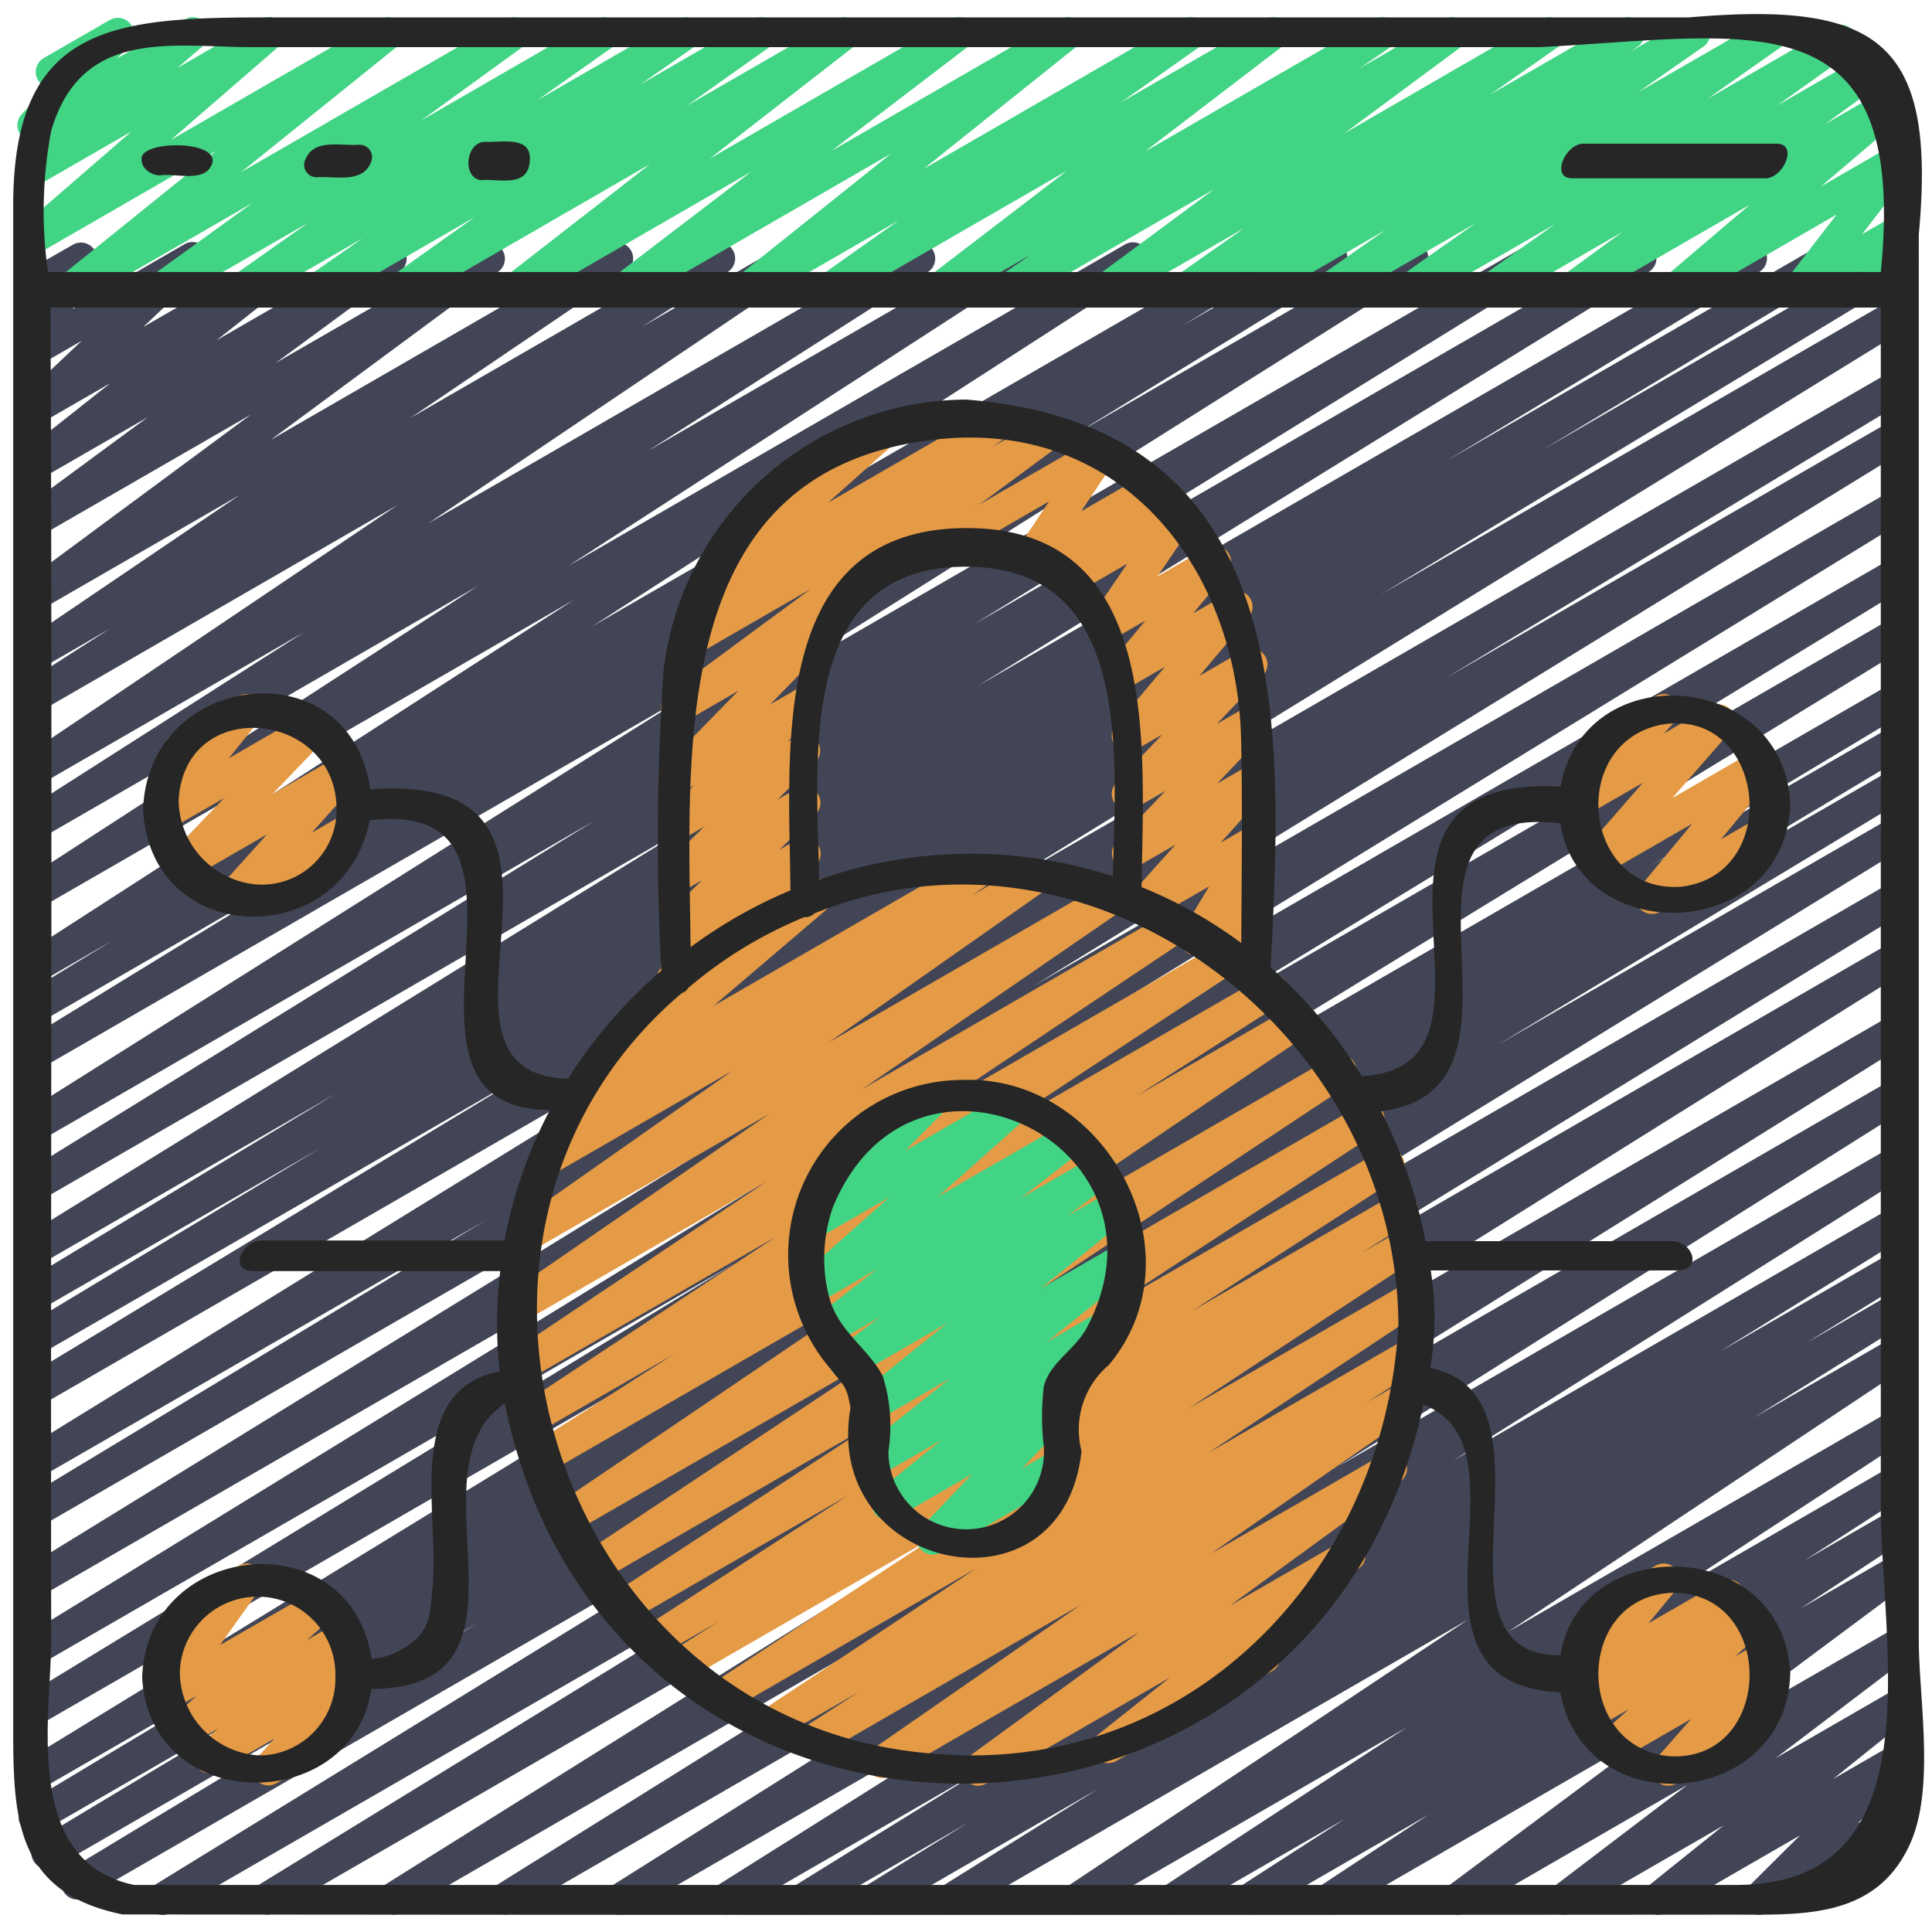
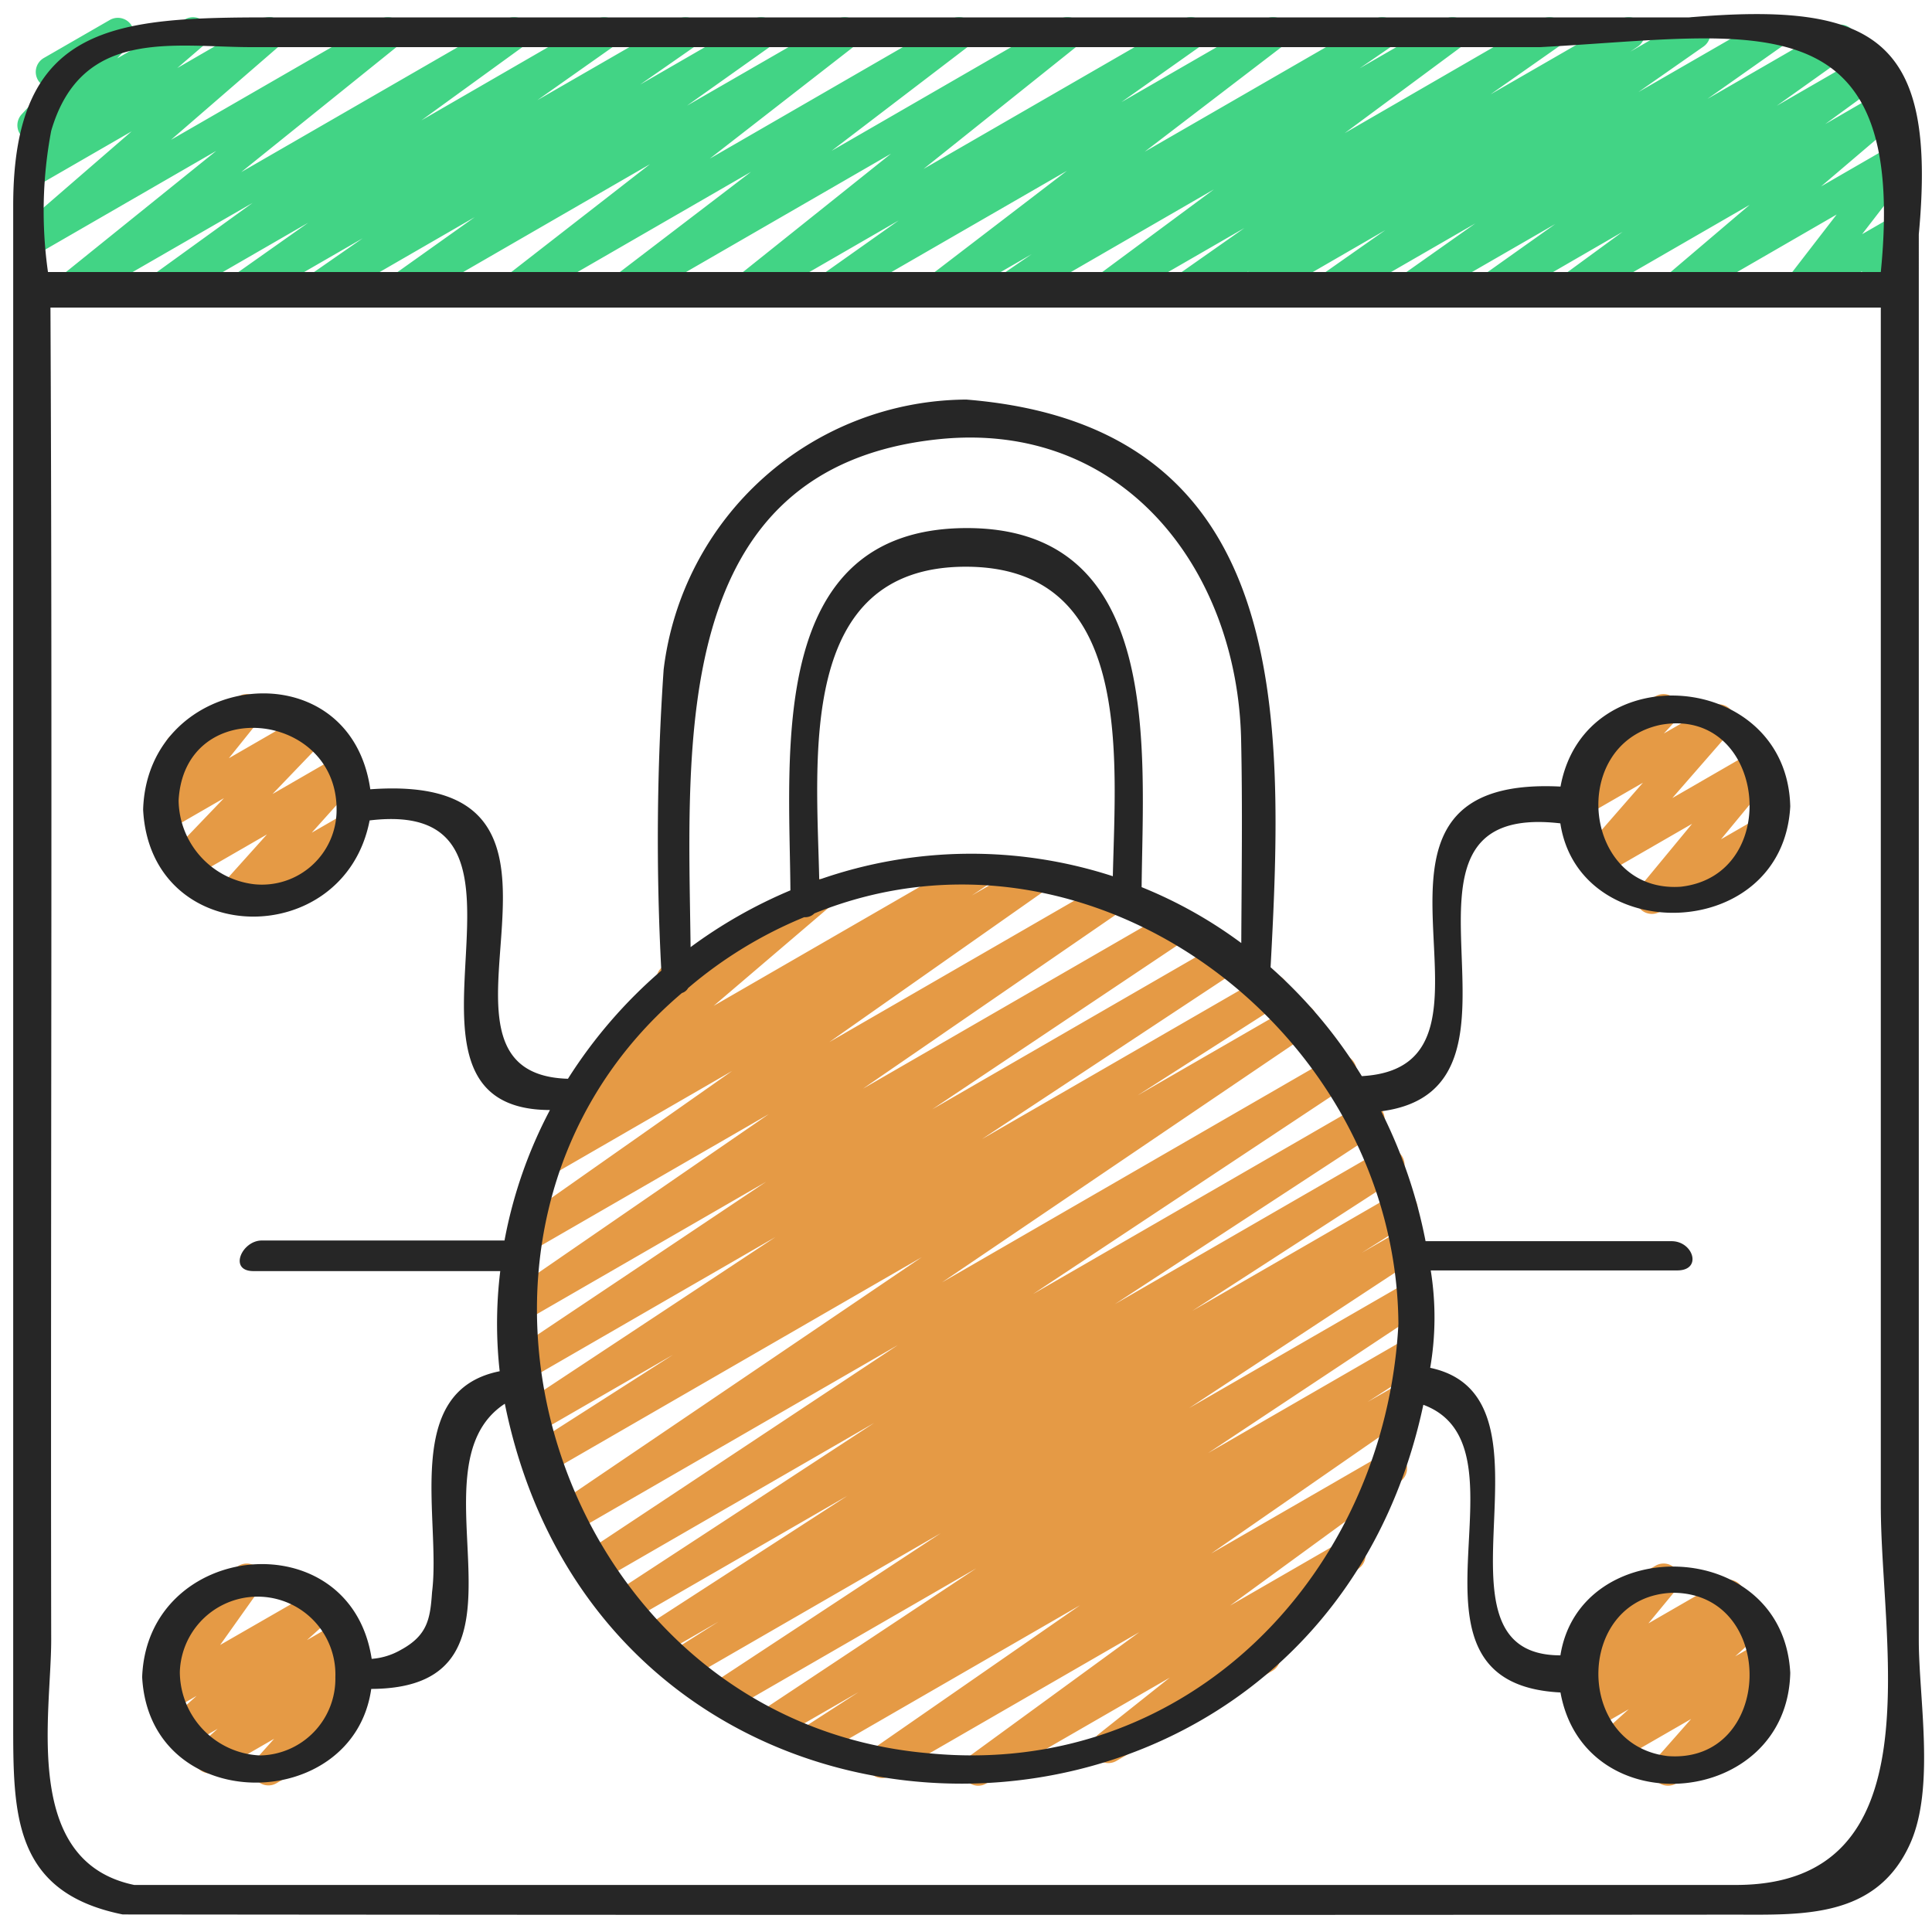
<svg xmlns="http://www.w3.org/2000/svg" version="1.1" width="512" height="512" x="0" y="0" viewBox="0 0 60 60" style="enable-background:new 0 0 512 512" xml:space="preserve" class="">
  <g>
-     <path fill="#424555" d="M5.057 59.47a.5.5 0 0 1-.262-.926L27.678 44.48 2.649 58.931a.5.5 0 0 1-.508-.861l12.74-7.691-13.165 7.6a.5.5 0 0 1-.508-.861l7.815-4.693-7.709 4.45a.5.5 0 0 1-.507-.861l7.94-4.768-7.467 4.311a.5.5 0 0 1-.51-.86l24.793-15.178-24.284 14.02a.5.5 0 0 1-.509-.859l22.076-13.457L1.279 51.674a.5.5 0 0 1-.511-.859L26.976 34.73 1.278 49.566a.5.5 0 0 1-.511-.858l27.1-16.661L1.278 47.4a.5.5 0 0 1-.508-.86l14.308-8.64-13.8 7.967a.5.5 0 0 1-.511-.858l27.879-17.171L1.277 43.64a.5.5 0 0 1-.508-.861l15.843-9.588-15.335 8.854a.5.5 0 0 1-.507-.861l9.173-5.524-8.666 5a.5.5 0 0 1-.508-.86l9.685-5.849-9.178 5.3a.5.5 0 0 1-.512-.851l20.845-12.868L1.276 37.271a.5.5 0 0 1-.512-.859l17.7-10.924-17.188 9.923a.5.5 0 0 1-.516-.855l20.685-13.022-20.17 11.645a.5.5 0 0 1-.511-.859L8.9 27.332l-7.623 4.4a.5.5 0 0 1-.51-.859l2.72-1.66-2.212 1.277a.5.5 0 0 1-.52-.854L17.83 18.625 1.274 28.183a.5.5 0 0 1-.521-.852L14.838 18.2 1.274 26.036a.5.5 0 0 1-.519-.855l8.682-5.545-8.163 4.714a.5.5 0 0 1-.529-.85l11.6-7.814-11.072 6.395a.5.5 0 0 1-.519-.854l2.655-1.7-2.136 1.236a.5.5 0 0 1-.53-.847l6.7-4.542-6.17 3.561a.5.5 0 0 1-.546-.835L7.8 12.87l-6.528 3.766a.5.5 0 0 1-.546-.836l3.866-2.846-3.32 1.916a.5.5 0 0 1-.559-.825L3.427 11.9l-2.156 1.244a.5.5 0 0 1-.593-.8l1.861-1.762-1.268.732a.5.5 0 0 1-.693-.665l.753-1.44a.5.5 0 0 1-.25-.933L2.263 7.6a.5.5 0 0 1 .693.664l-.695 1.328 3.456-2a.5.5 0 0 1 .594.8l-1.862 1.763L8.881 7.6a.5.5 0 0 1 .559.825l-2.714 2.142L11.873 7.6a.5.5 0 0 1 .547.836l-3.863 2.839L14.932 7.6a.5.5 0 0 1 .547.835l-7.071 5.226 10.507-6.067a.5.5 0 0 1 .53.847l-6.7 4.541 9.333-5.388a.5.5 0 0 1 .52.854l-2.655 1.7 4.419-2.552a.5.5 0 0 1 .53.848L13.3 16.254l15-8.661a.5.5 0 0 1 .519.854L20.128 14l11.091-6.4a.5.5 0 0 1 .521.853l-14.086 9.119 17.285-9.98a.5.5 0 0 1 .521.853l-17.072 11.01L38.937 7.591a.5.5 0 0 1 .51.86l-2.738 1.67 4.382-2.53a.5.5 0 0 1 .512.859l-8.134 4.988L43.6 7.59a.5.5 0 0 1 .516.857L23.435 21.463 47.464 7.59a.5.5 0 0 1 .513.858L30.265 19.38 50.687 7.589a.5.5 0 0 1 .512.859L30.354 21.311 54.121 7.589a.5.5 0 0 1 .509.861l-9.687 5.85 11.622-6.71a.5.5 0 0 1 .508.862L47.9 13.975l10.283-5.938a.5.5 0 0 1 .508.86l-15.832 9.581L58.72 9.321a.5.5 0 0 1 .511.859L31.359 27.342l27.361-15.8a.5.5 0 0 1 .509.862l-14.323 8.651 13.814-7.976a.5.5 0 0 1 .511.859L32.131 30.6 58.72 15.248a.5.5 0 0 1 .511.859l-26.2 16.08L58.72 17.355a.5.5 0 0 1 .509.86L37.145 31.678 58.72 19.221a.5.5 0 0 1 .51.86L34.446 35.254 58.72 21.239a.5.5 0 0 1 .508.862l-7.969 4.785 7.461-4.308a.5.5 0 0 1 .508.861l-7.824 4.7 7.316-4.224a.5.5 0 0 1 .509.861l-12.713 7.673L58.72 25.4a.5.5 0 0 1 .511.859l-22.9 14.073L58.72 27.41a.5.5 0 0 1 .511.86L39.919 40.13l18.8-10.855a.5.5 0 0 1 .515.857L36.362 44.443 58.72 31.535a.5.5 0 0 1 .514.857L40.775 43.907 58.72 33.548a.5.5 0 0 1 .516.855l-17.7 11.149 17.183-9.92a.5.5 0 0 1 .516.855l-14.1 8.87 13.585-7.841a.5.5 0 0 1 .512.857L53.4 41.98l5.321-3.071a.5.5 0 0 1 .512.859L56.109 41.7l2.611-1.507a.5.5 0 0 1 .514.857l-4.768 2.977 4.254-2.456a.5.5 0 0 1 .527.849l-12.415 8.259 11.888-6.864a.5.5 0 0 1 .523.851l-7.49 4.9 6.967-4.022a.5.5 0 0 1 .521.852l-3.187 2.058 2.666-1.539a.5.5 0 0 1 .524.851l-3.331 2.191 2.807-1.62a.5.5 0 0 1 .549.834l-6.828 5.087 6.279-3.625a.5.5 0 0 1 .552.83L55.146 54.6l3.574-2.062a.5.5 0 0 1 .562.823l-2.355 1.888 1.793-1.035a.5.5 0 0 1 .6.787L57.7 56.62l.977-.563a.5.5 0 0 1 .5.865l-4.3 2.48a.5.5 0 0 1-.6-.787L55.9 57l-4.161 2.4a.5.5 0 0 1-.562-.823l2.356-1.889-4.7 2.712a.5.5 0 0 1-.553-.83l4.123-3.138-6.872 3.968a.5.5 0 0 1-.549-.834l6.828-5.087L41.555 59.4a.5.5 0 0 1-.525-.85l3.332-2.193-5.27 3.043a.5.5 0 0 1-.522-.852l3.2-2.063-5.054 2.915a.5.5 0 0 1-.524-.85l7.489-4.9-9.96 5.75a.5.5 0 0 1-.528-.848L45.6 50.294 29.828 59.4a.5.5 0 0 1-.515-.856l4.78-2.984-6.653 3.84a.5.5 0 0 1-.512-.858l3.114-1.923-4.818 2.781a.5.5 0 0 1-.513-.857l5.848-3.617-7.75 4.474a.5.5 0 0 1-.517-.855l14.094-8.866L19.547 59.4a.5.5 0 0 1-.517-.855L36.733 47.4l-20.796 12a.5.5 0 0 1-.515-.856l18.453-11.511L12.451 59.4a.5.5 0 0 1-.515-.856l22.878-14.313L8.537 59.4a.5.5 0 0 1-.512-.858l19.311-11.857L5.307 59.4a.5.5 0 0 1-.25.07Z" opacity="1" data-original="#d7e8f7" class="" />
    <path fill="#42d485" d="M2.161 9.5a.5.5 0 0 1-.313-.89l4.869-3.925L1.28 7.824a.5.5 0 0 1-.58-.811L4.087 4.08 1.28 5.7a.5.5 0 0 1-.574-.813l.816-.7-.235.137a.5.5 0 0 1-.617-.771l.781-.845a.5.5 0 0 1-.088-.908L3.411.62a.5.5 0 0 1 .617.772l-.388.421L5.746.6a.5.5 0 0 1 .574.813l-.814.7L8.118.6a.5.5 0 0 1 .577.811L5.311 4.342 11.8.6a.5.5 0 0 1 .563.822L7.491 5.345 15.715.6a.5.5 0 0 1 .543.838l-3.171 2.3L18.518.6a.5.5 0 0 1 .538.841l-2.368 1.67L21.044.6a.5.5 0 0 1 .535.843l-1.7 1.184L23.389.6a.5.5 0 0 1 .54.84l-2.593 1.841L25.985.6a.5.5 0 0 1 .557.827l-4.5 3.5L29.534.6a.5.5 0 0 1 .554.83l-4.262 3.254L32.9.6a.5.5 0 0 1 .563.823l-4.781 3.823L36.733.6a.5.5 0 0 1 .539.841l-2.447 1.731L39.285.6a.5.5 0 0 1 .554.83l-4.288 3.281L42.677.6a.5.5 0 0 1 .533.845l-.986.677L44.859.6a.5.5 0 0 1 .547.835l-3.646 2.7L47.875.6a.5.5 0 0 1 .537.842l-2.123 1.489L50.332.6a.5.5 0 0 1 .53.847l-.228.155 1.735-1a.5.5 0 0 1 .537.842L50.88 2.86 54.8.6a.5.5 0 0 1 .538.841l-2.312 1.63L56.907.83a.5.5 0 0 1 .54.84l-2.268 1.615 2.834-1.636a.5.5 0 0 1 .545.837l-1.875 1.368 1.917-1.11a.5.5 0 0 1 .574.814l-2.619 2.231 2.171-1.254a.5.5 0 0 1 .646.738l-1.543 2 .91-.525a.5.5 0 0 1 .7.651l-.286.59a.494.494 0 0 1 .277.225.5.5 0 0 1-.183.683l-.873.5a.5.5 0 0 1-.7-.651l.156-.322-1.687.976a.5.5 0 0 1-.647-.738l1.543-2-4.751 2.745a.5.5 0 0 1-.574-.814l2.623-2.231-5.276 3.046a.5.5 0 0 1-.545-.837L50.391 7.2 46.57 9.41a.5.5 0 0 1-.54-.841l2.27-1.612-4.255 2.454a.5.5 0 0 1-.538-.841l2.312-1.633-4.288 2.475a.5.5 0 0 1-.537-.842l2.028-1.423L39.1 9.414a.5.5 0 0 1-.531-.848l.225-.152-1.732 1a.5.5 0 0 1-.538-.843l2.122-1.49L34.6 9.416a.5.5 0 0 1-.547-.835l3.646-2.7-6.117 3.536a.5.5 0 0 1-.533-.845l.988-.677L29.4 9.418a.5.5 0 0 1-.553-.83l4.287-3.283L26 9.42a.5.5 0 0 1-.539-.841l2.449-1.733-4.461 2.576a.5.5 0 0 1-.562-.824l4.786-3.826-8.057 4.652a.5.5 0 0 1-.554-.831l4.262-3.256-7.081 4.088a.5.5 0 0 1-.556-.827l4.5-3.5-7.496 4.329a.5.5 0 0 1-.54-.84l2.591-1.843-4.649 2.685a.5.5 0 0 1-.535-.844L11.264 7.4 7.745 9.43a.5.5 0 0 1-.539-.842l2.366-1.671-4.355 2.514a.5.5 0 0 1-.543-.838L7.846 6.3 2.411 9.433a.5.5 0 0 1-.25.067Z" opacity="1" data-original="#28af89" class="" />
-     <path fill="#e59a45" d="M38.188 30.28a.5.5 0 0 1-.452-.712l.1-.222-.436.254a.5.5 0 0 1-.679-.691l.829-1.381-1.86 1.072a.5.5 0 0 1-.622-.767l1.436-1.6-1.224.706a.5.5 0 0 1-.611-.778l1.531-1.606-.923.533a.5.5 0 0 1-.612-.778l1.431-1.5-.819.473a.5.5 0 0 1-.633-.756l1.533-1.817-1.029.594a.5.5 0 0 1-.635-.752l1.058-1.279-1.012.584a.5.5 0 0 1-.664-.714l1.11-1.635-1.667.962a.5.5 0 0 1-.613-.777l.352-.372-.855.494a.5.5 0 0 1-.666-.71l1.022-1.531-3.363 1.942a.5.5 0 0 1-.5-.866l5.219-3.014a.5.5 0 0 1 .667.711l-1.023 1.531 1.979-1.143a.5.5 0 0 1 .613.777l-.353.372.574-.331a.5.5 0 0 1 .664.714L35.948 17.9l1.532-.884a.5.5 0 0 1 .636.752l-1.058 1.278 1.092-.63a.5.5 0 0 1 .633.755l-1.531 1.817 1.357-.784a.5.5 0 0 1 .613.778l-1.431 1.5.929-.536a.5.5 0 0 1 .611.778l-1.531 1.61.924-.533a.5.5 0 0 1 .622.767l-1.435 1.6.813-.469a.5.5 0 0 1 .678.69l-.829 1.381.151-.087a.5.5 0 0 1 .7.646l-.254.541a.488.488 0 0 1 .234.209.5.5 0 0 1-.182.683l-.782.451a.5.5 0 0 1-.252.067Z" opacity="1" data-original="#b0ccdd" class="" />
-     <path fill="#e59a45" d="M21.03 30.449a.5.5 0 0 1-.328-.878l.319-.278a.5.5 0 0 1-.34-.857l1.12-1.1-.521.3a.5.5 0 0 1-.6-.789l1.183-1.171-.582.337a.5.5 0 0 1-.593-.8l.872-.826-.279.16a.5.5 0 0 1-.607-.782l2.252-2.309-1.644.95a.5.5 0 0 1-.547-.836l4.434-3.273-3.655 2.111a.5.5 0 0 1-.537-.843l.845-.593a.512.512 0 0 1-.48-.2.5.5 0 0 1 .072-.666l2.394-2.133a.5.5 0 0 1-.206-.932l3.591-2.074a.5.5 0 0 1 .583.806l-2.06 1.838 5.107-2.95a.5.5 0 0 1 .537.843l-.53.372 1.541-.89a.5.5 0 0 1 .547.836l-6.781 5.006a.5.5 0 0 1 .037.733l-2.254 2.315.809-.467a.5.5 0 0 1 .594.8l-.872.826.273-.157a.5.5 0 0 1 .6.789l-1.182 1.169.585-.338a.5.5 0 0 1 .6.791l-1.12 1.1.524-.3a.5.5 0 0 1 .579.811l-.319.276a.5.5 0 0 1 .243.933l-3.954 2.273a.5.5 0 0 1-.25.067Z" opacity="1" data-original="#b0ccdd" class="" />
    <path fill="#e59a45" d="M51.3 28.382a.5.5 0 0 1-.386-.819l1.635-1.979-2.716 1.566a.5.5 0 0 1-.627-.761l1.816-2.081-1.734 1a.5.5 0 0 1-.616-.774l.771-.829a.5.5 0 0 1-.079-.9l2.05-1.183a.5.5 0 0 1 .616.773l-.357.384 1.451-.838a.5.5 0 0 1 .627.762l-1.815 2.081 2.511-1.45a.5.5 0 0 1 .636.751l-1.635 1.979L54.6 25.4a.5.5 0 0 1 .5.866l-3.553 2.052a.5.5 0 0 1-.247.064ZM51.8 55.456a.5.5 0 0 1-.375-.831l1.094-1.24-2.219 1.279a.5.5 0 0 1-.585-.8l.866-.782-1.026.592a.5.5 0 0 1-.573-.816l.164-.136a.5.5 0 0 1-.486-.809l.968-1.173a.516.516 0 0 1-.445-.25.5.5 0 0 1 .182-.682l2.05-1.184a.5.5 0 0 1 .636.751l-.858 1.04 2.233-1.289a.5.5 0 0 1 .572.816l-.054.044.226-.129a.5.5 0 0 1 .585.8l-.866.782.77-.444a.5.5 0 0 1 .625.764L54.19 53l.223-.128a.5.5 0 1 1 .5.865l-2.865 1.655a.489.489 0 0 1-.248.064ZM7.211 28.364a.5.5 0 0 1-.372-.834l1.451-1.616-2.364 1.364a.5.5 0 0 1-.612-.778l1.641-1.712-1.655.955a.506.506 0 0 1-.63-.108.5.5 0 0 1-.009-.635l1.014-1.264a.51.51 0 0 1-.493-.247.5.5 0 0 1 .182-.683l2.05-1.183a.5.5 0 0 1 .64.746l-.946 1.178 2.385-1.377a.5.5 0 0 1 .611.779l-1.641 1.71 2.047-1.182a.5.5 0 0 1 .622.767l-1.45 1.616.94-.543a.5.5 0 1 1 .5.866L7.461 28.3a.5.5 0 0 1-.25.064ZM8.336 55.447a.5.5 0 0 1-.373-.833l.55-.614-1.744 1.007a.5.5 0 0 1-.583-.806l.573-.512-.89.514a.5.5 0 0 1-.584-.8l.821-.736-.747.431a.5.5 0 0 1-.658-.722l1.235-1.743-.072.041a.5.5 0 0 1-.5-.865l2.05-1.184a.5.5 0 0 1 .658.722l-1.235 1.739L9.768 49.4a.5.5 0 0 1 .584.8l-.82.735.944-.544a.5.5 0 0 1 .583.8l-.573.511.234-.135a.5.5 0 0 1 .623.766l-.842.94a.5.5 0 0 1 .135.919l-2.05 1.188a.489.489 0 0 1-.25.067ZM30.377 55.457a.5.5 0 0 1-.295-.9l5.3-3.868-7.738 4.467a.5.5 0 0 1-.535-.843l6.434-4.461-8.121 4.688a.5.5 0 0 1-.521-.852l1.761-1.137L24.146 54a.5.5 0 0 1-.526-.85l6.7-4.445-7.685 4.437a.5.5 0 0 1-.525-.851l7.105-4.676-7.892 4.556a.5.5 0 0 1-.517-.855l1.508-.954-1.83 1.056a.5.5 0 0 1-.521-.852l6.358-4.116-6.8 3.924A.5.5 0 0 1 19 49.52l8.148-5.329-8.554 4.939a.5.5 0 0 1-.527-.85l9.818-6.509-10.155 5.863a.5.5 0 0 1-.53-.847l11.426-7.744-11.652 6.728a.5.5 0 0 1-.52-.854l4.446-2.843-4.263 2.46a.5.5 0 0 1-.526-.849l7.972-5.268-7.717 4.455a.5.5 0 0 1-.528-.849l7.956-5.323-7.5 4.33a.5.5 0 0 1-.533-.844l8.115-5.586-7.352 4.244a.5.5 0 0 1-.537-.842l6.752-4.744-5.54 3.2a.5.5 0 0 1-.527-.849l1.077-.717a.507.507 0 0 1-.462-.209.5.5 0 0 1 .084-.668l3.65-3.117a.5.5 0 0 1-.384-.915l4.537-2.619a.5.5 0 0 1 .574.814l-3.584 3.059 8.013-4.626a.5.5 0 0 1 .527.849l-.525.351 1.787-1.032a.5.5 0 0 1 .537.842l-6.747 4.741 8.623-4.978a.5.5 0 0 1 .533.845L26.8 33.81l9.585-5.535a.5.5 0 0 1 .528.849l-7.96 5.326 8.993-5.192a.5.5 0 0 1 .526.85l-7.982 5.271 8.752-5.053a.5.5 0 0 1 .52.855l-4.439 2.841 4.822-2.783a.5.5 0 0 1 .53.847l-11.42 7.739 12.123-7a.5.5 0 0 1 .526.85l-9.824 6.514 10.168-5.87a.5.5 0 0 1 .523.852L34.625 40.5l8.233-4.753a.5.5 0 0 1 .522.853l-6.352 4.11 6.251-3.61a.5.5 0 0 1 .518.855l-1.508.953 1.224-.706a.5.5 0 0 1 .524.851l-7.109 4.677 6.772-3.906a.5.5 0 0 1 .527.85l-6.707 4.451 6.169-3.561a.5.5 0 0 1 .521.853l-1.739 1.122 1.046-.6a.5.5 0 0 1 .535.843l-6.439 4.464 5.339-3.082a.5.5 0 0 1 .545.836L38.2 49.864l3.457-1.995a.5.5 0 0 1 .562.824l-2.86 2.274a.5.5 0 0 1 .155.924l-4.836 2.792a.5.5 0 0 1-.562-.825l2.21-1.756-5.7 3.288a.491.491 0 0 1-.249.067Z" opacity="1" data-original="#32c7a0" class="" />
-     <path fill="#42d485" d="M28.97 48.281a.5.5 0 0 1-.362-.845l1.585-1.659-2.366 1.367a.5.5 0 0 1-.564-.822l1.975-1.6-1.93 1.114a.5.5 0 0 1-.563-.823l2.772-2.213-2.245 1.3a.5.5 0 0 1-.564-.821l2.712-2.191-2.873 1.658A.5.5 0 0 1 26 41.9l1.346-1.012-1.485.856a.5.5 0 0 1-.556-.827l1.951-1.516-1.856 1.075a.5.5 0 0 1-.582-.807l2.8-2.487-2.238 1.288a.5.5 0 0 1-.606-.784l1.484-1.5a.5.5 0 0 1-.2-.931l2.683-1.55a.5.5 0 0 1 .606.784L28.1 35.743l3.251-1.877a.5.5 0 0 1 .582.807l-2.8 2.487 3.937-2.272a.5.5 0 0 1 .557.827l-1.948 1.513 2.267-1.309a.5.5 0 0 1 .551.832l-1.348 1.014 1.308-.754a.5.5 0 0 1 .564.821l-2.713 2.191 2.4-1.384a.5.5 0 0 1 .562.823l-2.76 2.217 1.734-1a.5.5 0 0 1 .565.821L32.8 43.127a.5.5 0 0 1 .533.815L31.744 45.6l.93-.537a.5.5 0 0 1 .5.866l-3.954 2.285a.489.489 0 0 1-.25.067Z" opacity="1" data-original="#28af89" class="" />
    <path fill="#262626" d="M3.81 59.455q25 .026 50.019.006c2.119 0 4.444.138 5.495-2.211.777-1.737.266-4.513.266-6.316V7.277c.562-6.03-1.29-7.24-7.133-6.737H8.464C3.605.539.41.7.41 6.382v47.077c0 2.853-.021 5.305 3.4 5.996ZM1.59 4.064c.939-3.22 3.8-2.6 6.222-2.6h40.02c6.585-.35 11.435-1.61 10.578 6.984H1.49a13.4 13.4 0 0 1 .1-4.384Zm-.023 5.488H58.41v37.207c0 4.343 1.743 11.78-4.5 11.78H4.169c-3.5-.726-2.579-5.281-2.579-7.605-.022-13.795.042-27.588-.023-41.382Z" opacity="1" data-original="#262626" class="" />
-     <path fill="#262626" d="M26.413 43.723c-.887 5.108 6.6 6.66 7.175 1.341a2.631 2.631 0 0 1 .852-2.678c2.9-3.481-.118-9-4.534-8.848a5.43 5.43 0 0 0-4.116 8.97c.422.554.501.5.623 1.215Zm-.55-6.224c2.5-6.076 10.946-1.916 7.854 3.8-.4.667-1.112 1.03-1.3 1.752a8.118 8.118 0 0 0 0 1.889 2.415 2.415 0 1 1-4.826.128 5.144 5.144 0 0 0-.179-2.341c-.465-.87-1.37-1.374-1.66-2.433a4.829 4.829 0 0 1 .111-2.794ZM4.961 5.448c.515-.083 1.443.261 1.637-.4.152-.714-2.274-.682-2.2-.1-.02.282.31.5.563.5ZM9.839 5.505c.576-.045 1.44.211 1.691-.492a.384.384 0 0 0-.369-.518c-.576.044-1.44-.211-1.691.492a.384.384 0 0 0 .369.518ZM14.919 5.594c.537-.051 1.44.24 1.527-.533.12-.856-.808-.639-1.365-.655-.598-.029-.751 1.08-.162 1.188ZM48.825 5.538h6c.56 0 1.035-1.076.35-1.076h-6c-.56 0-1.035 1.076-.35 1.076Z" opacity="1" data-original="#262626" class="" />
    <path fill="#262626" d="M12.449 51.238a2.12 2.12 0 0 1-.906.279c-.661-4.31-6.974-3.685-7.128.568.233 4.33 6.558 4.28 7.114.366 5.617-.023 1.051-6.833 4.149-8.857 3.2 15.79 25.186 15.663 28.525.033 3.589 1.336-1.32 8.655 4.259 8.934.745 4.134 7.043 3.594 7.136-.611-.228-4.235-6.532-4.367-7.138-.542-4.452 0 .3-8.009-4.044-8.929a9.223 9.223 0 0 0 .017-3.025h7.655c.788 0 .5-.908-.176-.908h-7.64a15.531 15.531 0 0 0-1.378-4.034c5.5-.712-.708-9.671 5.564-8.942.587 3.854 6.912 3.716 7.14-.527-.1-4.2-6.377-4.735-7.135-.615-7.684-.389-.827 8.695-6.171 8.992a14.853 14.853 0 0 0-2.833-3.381c.426-7.861.678-16.812-9.449-17.63a9.524 9.524 0 0 0-9.4 8.385 76.935 76.935 0 0 0-.072 9.35 15.04 15.04 0 0 0-2.9 3.358c-5.328-.159 1.911-9.575-6.138-8.99-.64-4.436-6.926-3.66-7.055.632.223 4.334 6.244 4.408 7.034.335 6.355-.766-.255 8.979 5.6 8.994a14.242 14.242 0 0 0-1.411 4.052H8.129c-.617 0-1.043.95-.258.95h7.665a13.423 13.423 0 0 0-.018 3.11c-3.059.61-1.813 4.591-2.1 6.859-.057.817-.131 1.339-.969 1.794Zm-4.372 3.279a2.607 2.607 0 0 1-2.492-2.6 2.416 2.416 0 1 1 4.83.17 2.382 2.382 0 0 1-2.338 2.43Zm43.88-5.052c3.257.012 3.133 5.319-.161 5.072-2.948-.346-2.854-4.981.161-5.072Zm-.393-26.953c3.272-.6 3.849 4.666.635 5.026-3.022.212-3.537-4.405-.635-5.026ZM7.878 27.459a2.656 2.656 0 0 1-2.331-2.6c.177-3.285 4.918-2.8 4.906.288a2.318 2.318 0 0 1-2.575 2.312Zm21.253-13.817c5.751-.607 9.3 4.051 9.413 9.328.046 2.1.015 4.212.005 6.317a13.954 13.954 0 0 0-3.095-1.736c.042-4.271.683-11.167-5.446-11.151-6.2.016-5.492 6.962-5.461 11.251a14.939 14.939 0 0 0-3.1 1.763c-.076-6.314-.675-14.889 7.684-15.772Zm-3.689 13.675c-.081-3.773-.7-9.716 4.55-9.717 5.2 0 4.654 5.831 4.568 9.612a14.233 14.233 0 0 0-9.118.105Zm-4.264 3.522a.333.333 0 0 0 .193-.155 13.347 13.347 0 0 1 3.605-2.2.4.4 0 0 0 .316-.118c8.623-3.485 18.071 3.7 18.137 12.749-.4 7.693-6.483 14.11-14.556 13.337-11.604-.973-16.482-16.166-7.695-23.613Z" opacity="1" data-original="#262626" class="" />
  </g>
</svg>